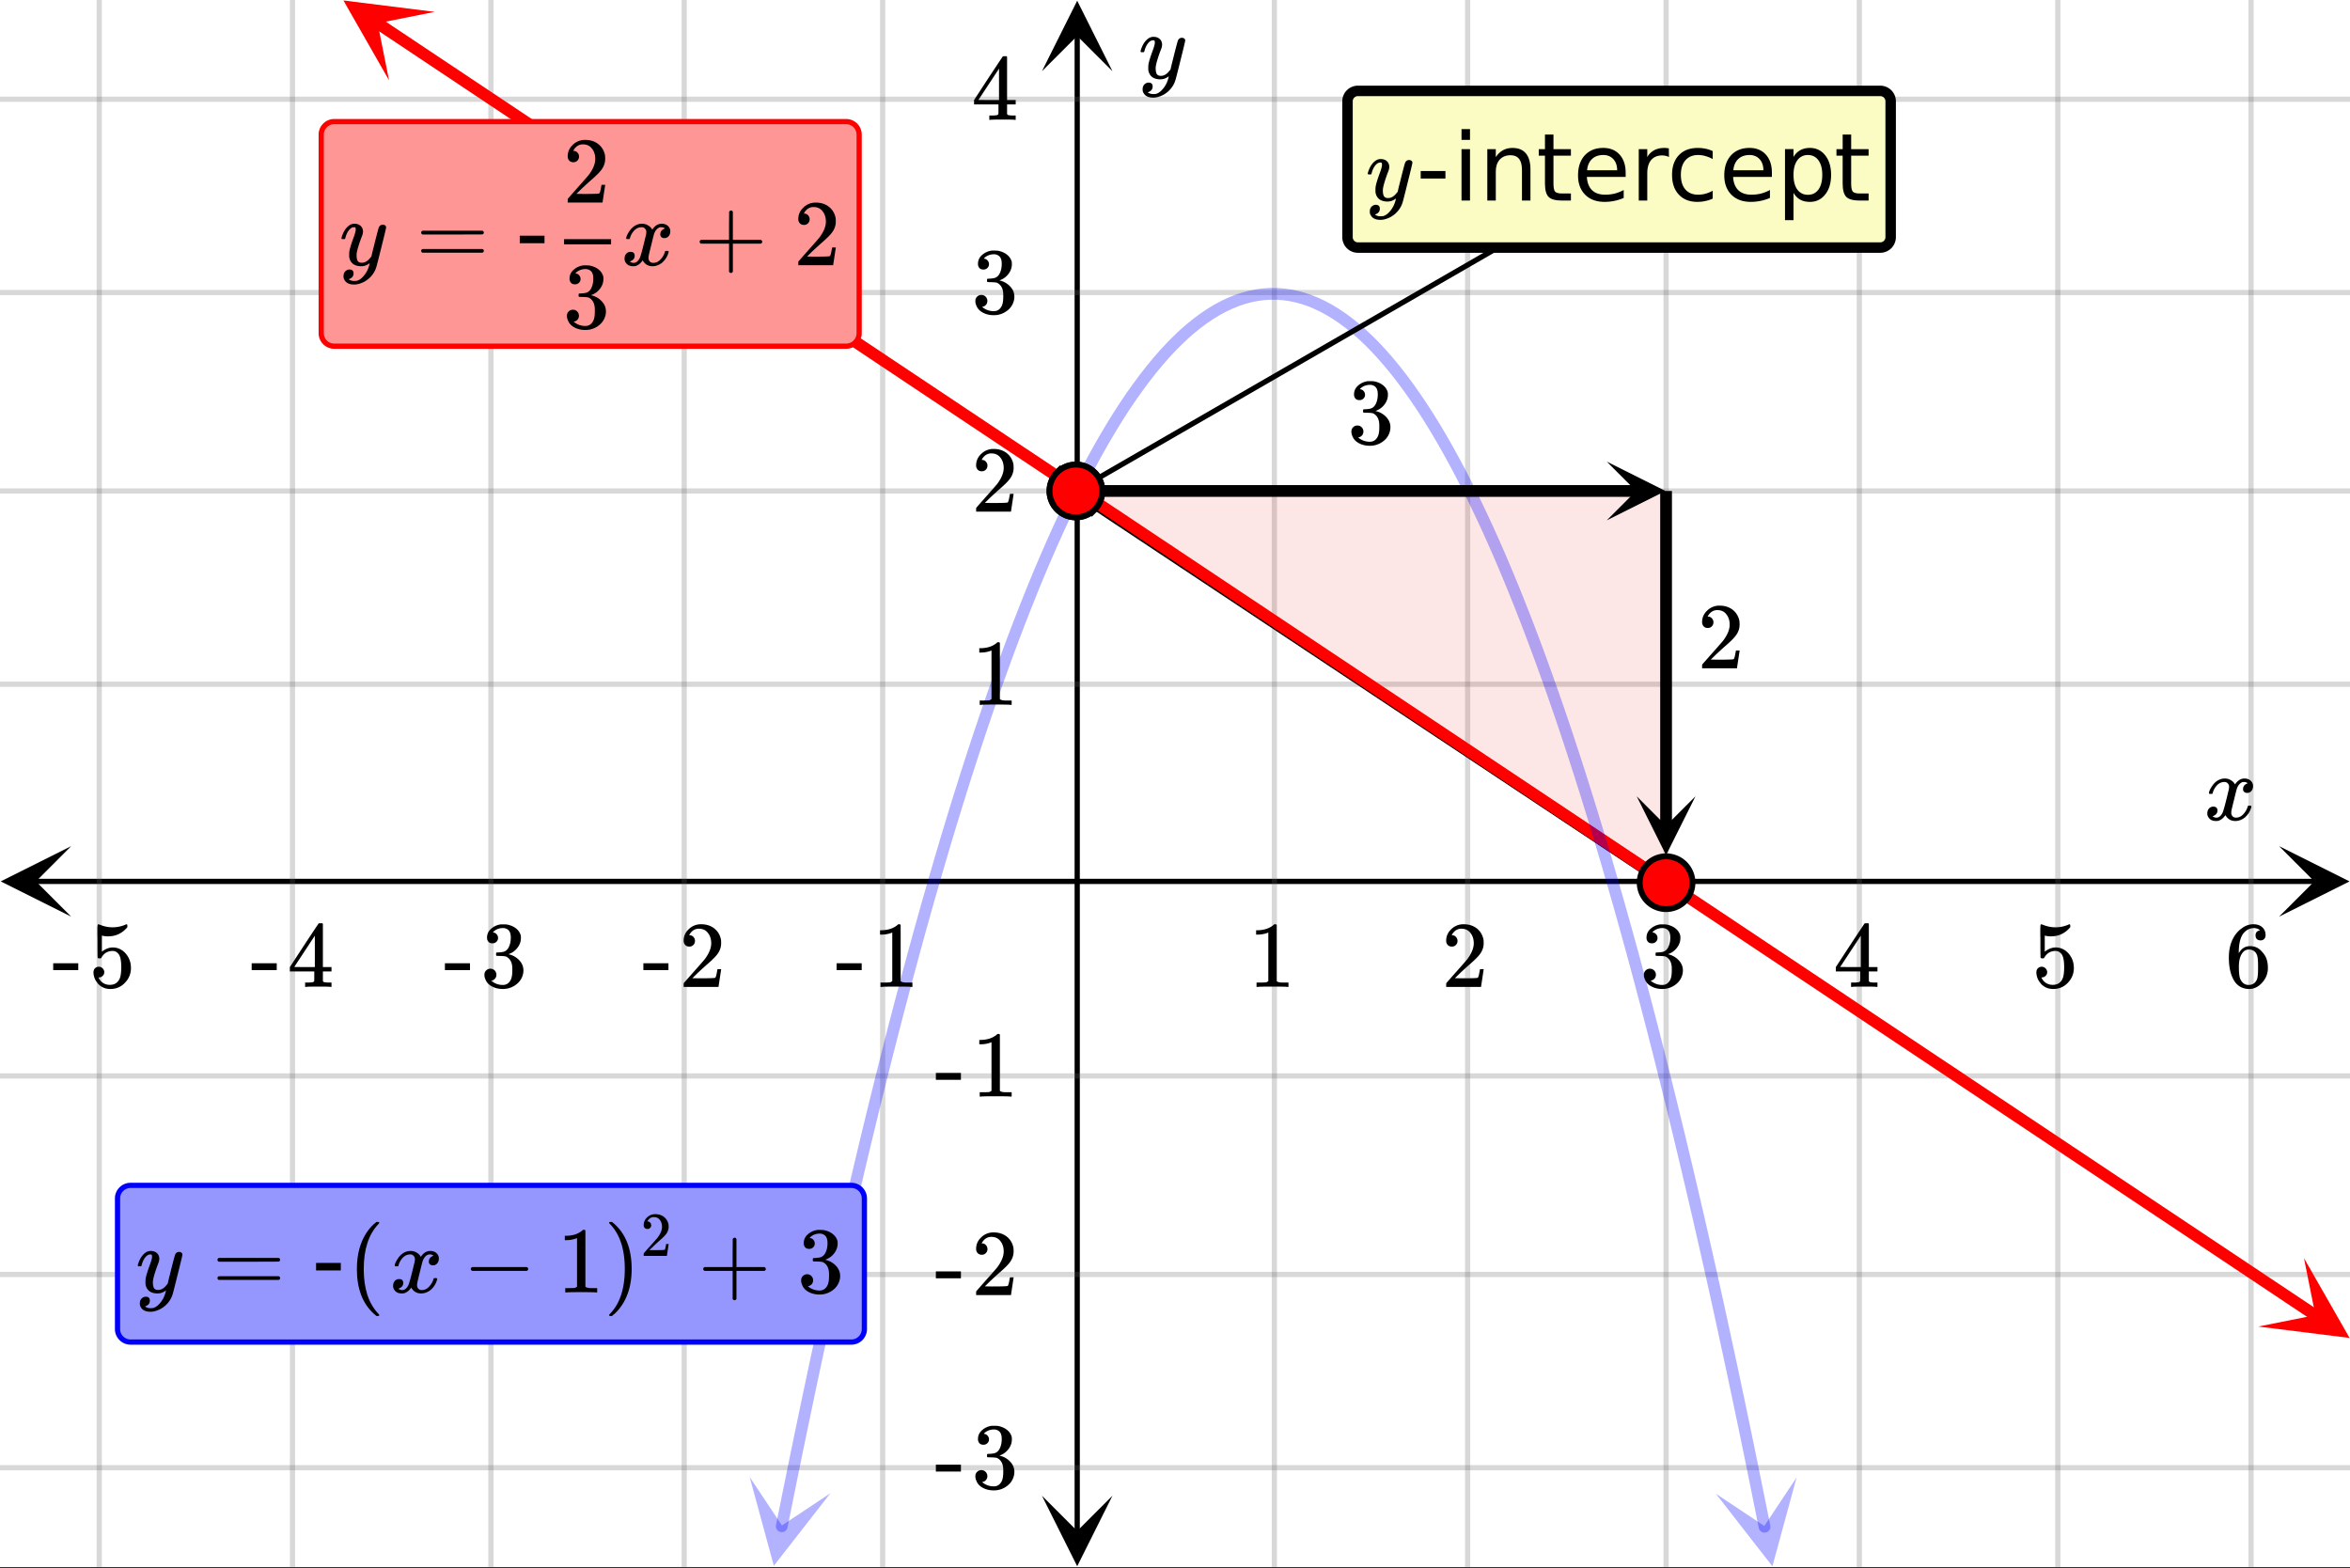
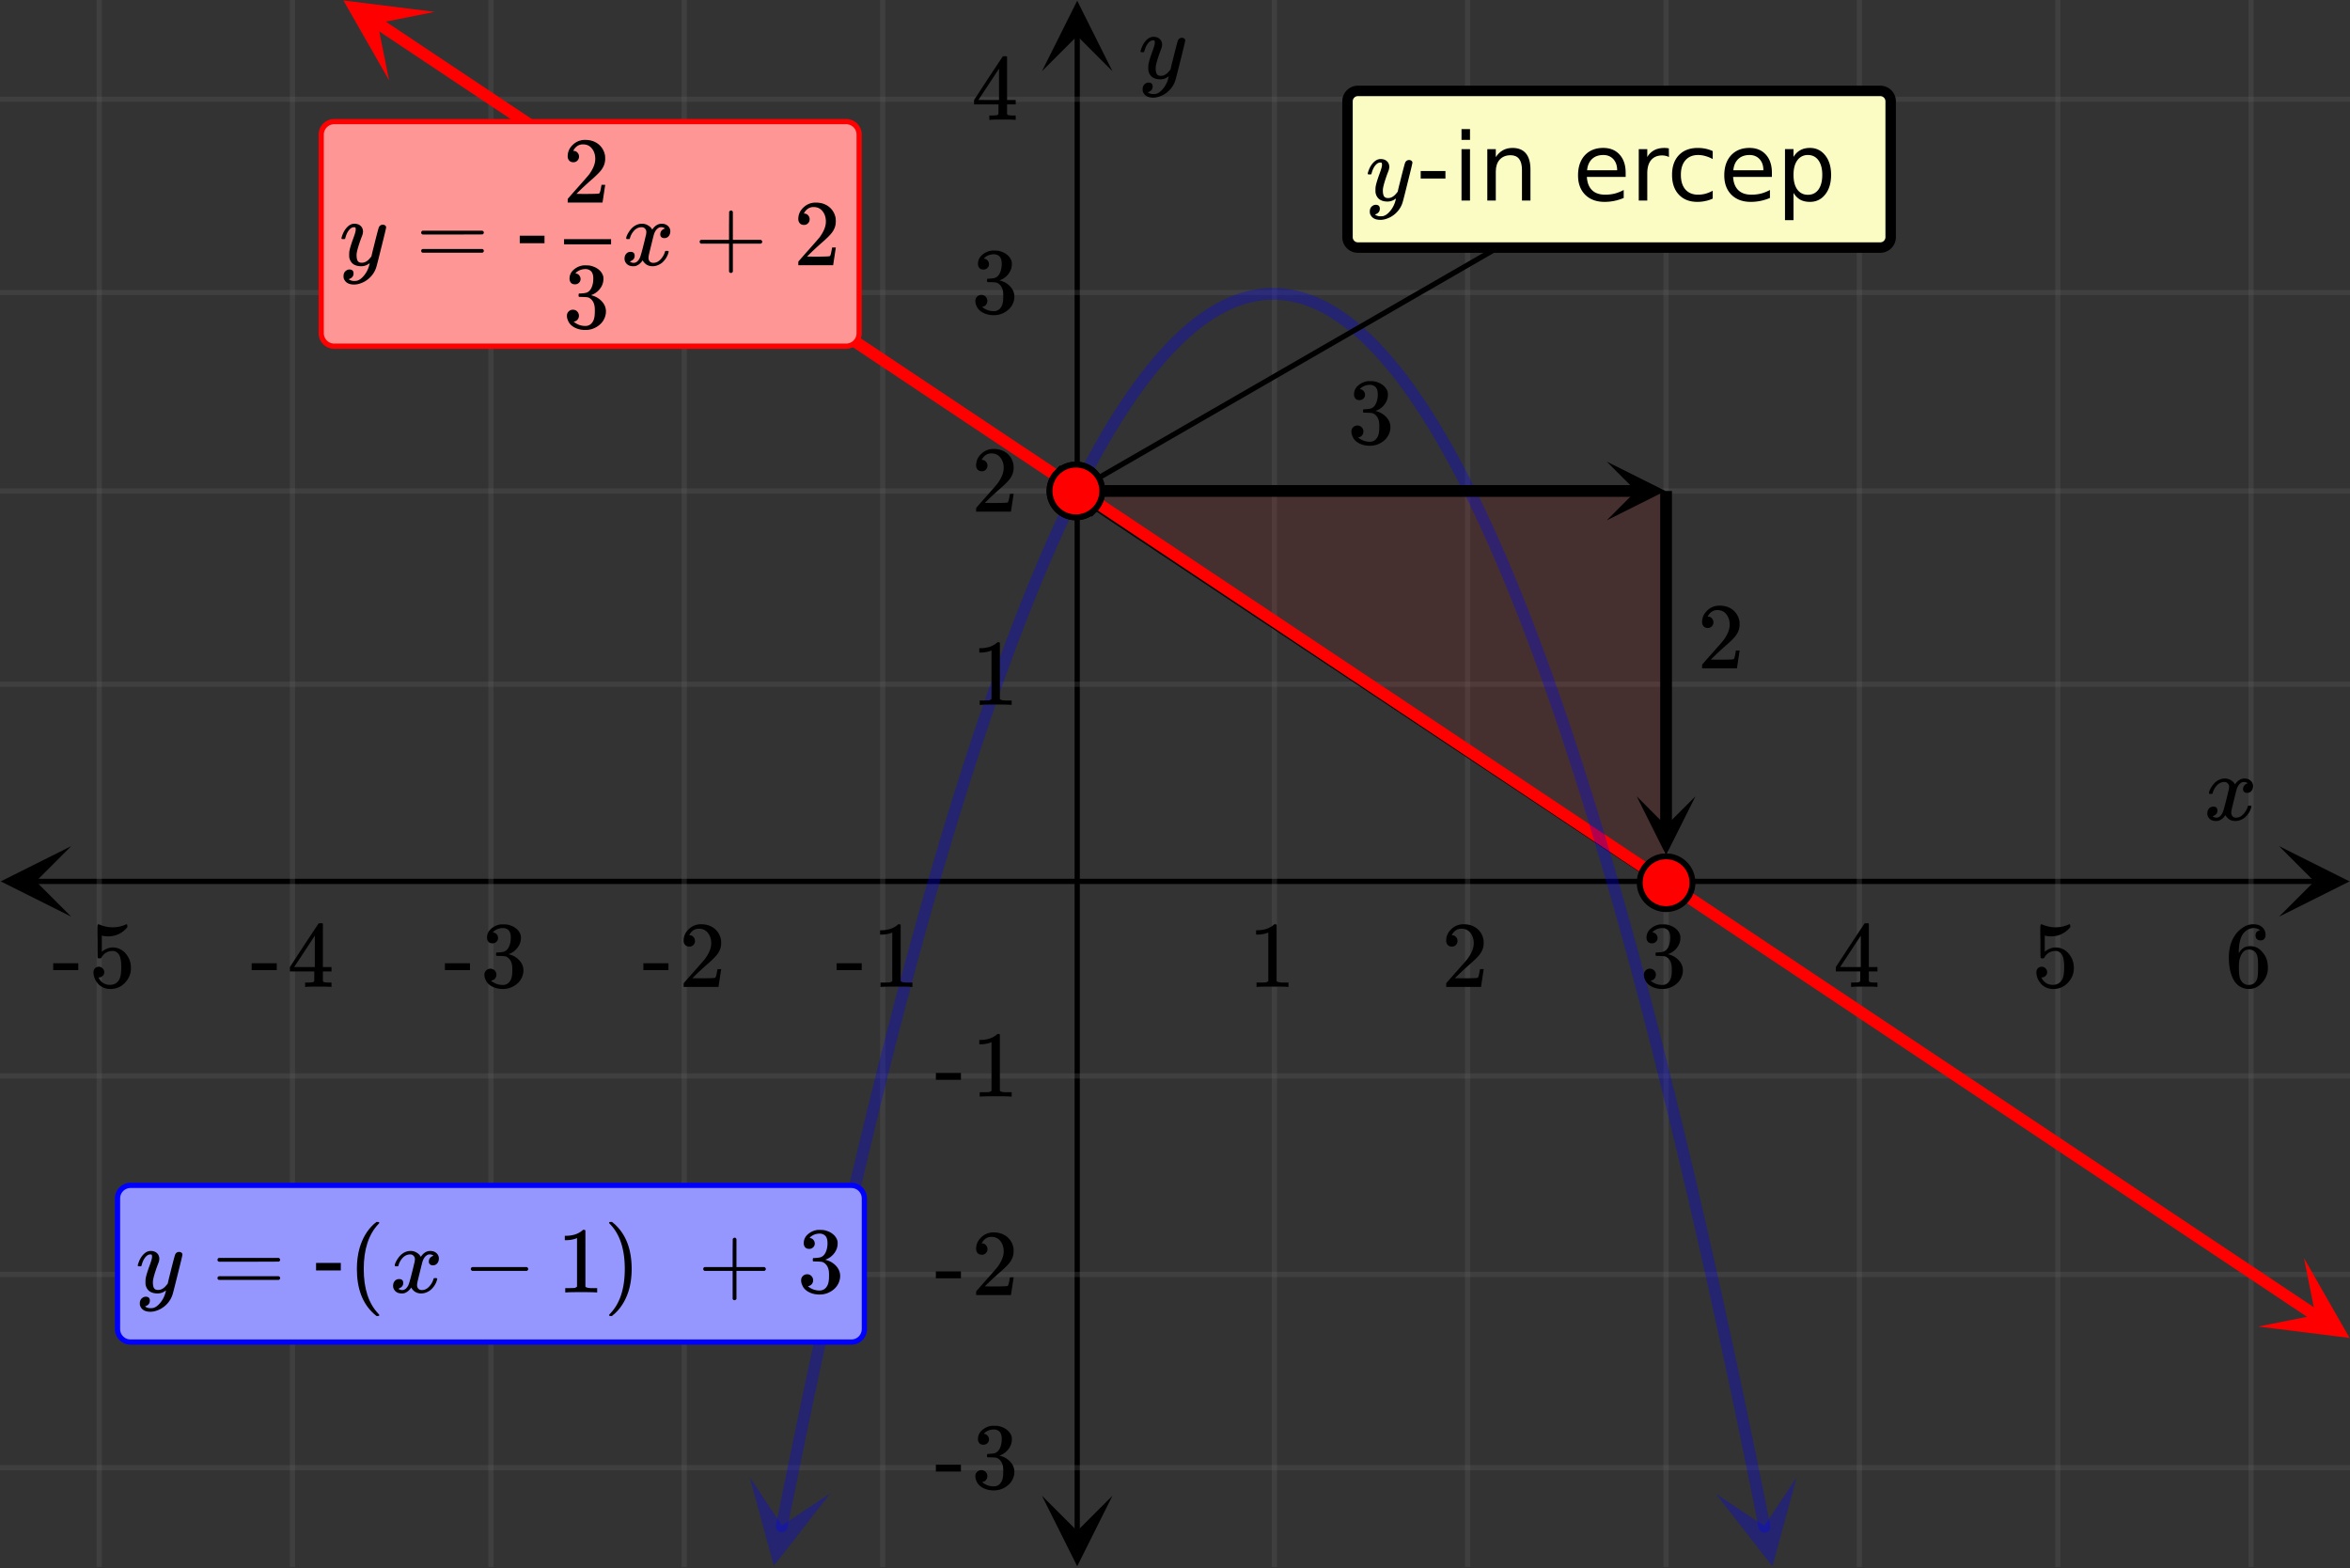
<svg xmlns="http://www.w3.org/2000/svg" xmlns:xlink="http://www.w3.org/1999/xlink" width="449.28" height="299.84" viewBox="0 0 336.96 224.88">
  <rect x="0" y="0" width="336.96" height="224.88" fill="#333333" stroke="none" />
  <defs>
    <symbol overflow="visible" id="r">
      <path d="M.781-3.75C.727-3.8.703-3.848.703-3.89c.031-.25.172-.563.422-.938.414-.633.941-1.004 1.578-1.11.133-.007.235-.015.297-.015.313 0 .598.086.86.25.269.156.46.355.578.594.113-.157.187-.25.218-.282.332-.375.711-.562 1.14-.562.364 0 .661.105.891.312.227.211.344.465.344.766 0 .281-.078.516-.234.703a.776.776 0 0 1-.625.281.64.64 0 0 1-.422-.14.521.521 0 0 1-.156-.39c0-.415.222-.696.672-.845a.58.58 0 0 0-.141-.093.705.705 0 0 0-.39-.094.91.91 0 0 0-.266.031c-.336.149-.586.445-.75.89-.032.075-.164.579-.39 1.516-.231.93-.356 1.45-.376 1.563a1.827 1.827 0 0 0-.047.406c0 .211.063.383.188.516.125.125.289.187.5.187.383 0 .726-.16 1.031-.484.3-.32.508-.676.625-1.063.02-.082.04-.129.063-.14.03-.02.109-.031.234-.031.164 0 .25.039.25.109 0 .012-.012.058-.031.14-.149.563-.461 1.055-.938 1.47-.43.323-.875.484-1.344.484-.625 0-1.101-.282-1.421-.844-.262.406-.594.68-1 .812-.086.02-.2.032-.344.032-.524 0-.89-.188-1.11-.563a.953.953 0 0 1-.14-.531c0-.27.078-.5.234-.688a.798.798 0 0 1 .625-.28c.395 0 .594.187.594.562 0 .336-.164.574-.484.718a.359.359 0 0 1-.063.047l-.078.031c-.012.012-.024.016-.031.016h-.032c0 .031.063.074.188.125a.817.817 0 0 0 .36.078c.32 0 .597-.203.827-.61.102-.163.282-.75.532-1.75.05-.206.109-.437.171-.687.063-.257.11-.457.141-.593.031-.133.05-.211.063-.235a2.86 2.86 0 0 0 .078-.531.678.678 0 0 0-.188-.5.613.613 0 0 0-.484-.203c-.406 0-.762.156-1.063.469a2.562 2.562 0 0 0-.609 1.078c-.012.074-.031.12-.063.14a.752.752 0 0 1-.218.016zm0 0" />
    </symbol>
    <symbol overflow="visible" id="z">
      <path d="M6.234-5.813c.125 0 .227.04.313.11.094.062.14.152.14.266 0 .117-.226 1.058-.671 2.828C5.578-.836 5.328.133 5.266.312a3.459 3.459 0 0 1-.688 1.22 3.641 3.641 0 0 1-1.11.874c-.491.239-.945.36-1.359.36-.687 0-1.152-.22-1.39-.657-.094-.125-.14-.304-.14-.53 0-.306.085-.544.265-.72.187-.168.379-.25.578-.25.394 0 .594.188.594.563 0 .332-.157.578-.47.734a.298.298 0 0 1-.062.032.295.295 0 0 0-.078.03c-.011.009-.023.016-.031.016L1.328 2c.031.05.129.11.297.172.133.05.273.078.422.078h.11c.155 0 .273-.012.359-.031.332-.094.648-.324.953-.688A3.69 3.69 0 0 0 4.188.25c.093-.3.14-.477.14-.531 0-.008-.012-.004-.031.015a.358.358 0 0 1-.078.047c-.336.239-.703.36-1.11.36-.46 0-.84-.106-1.14-.313-.293-.219-.48-.531-.563-.937a2.932 2.932 0 0 1-.015-.407c0-.218.007-.382.03-.5.063-.394.266-1.054.61-1.984.196-.531.297-.898.297-1.11a.838.838 0 0 0-.031-.265c-.024-.05-.074-.078-.156-.078h-.063c-.21 0-.406.094-.594.281-.293.293-.511.727-.656 1.297 0 .012-.008.027-.015.047a.188.188 0 0 1-.032.047l-.015.015c-.012.012-.028.016-.047.016h-.36C.305-3.8.281-3.836.281-3.86a.97.97 0 0 1 .047-.203c.188-.625.469-1.113.844-1.468.3-.282.617-.422.953-.422.383 0 .688.105.906.312.227.2.344.485.344.86-.023.168-.04.261-.047.281 0 .055-.07.246-.203.578-.367 1-.586 1.735-.656 2.203a1.857 1.857 0 0 0-.016.297c0 .344.05.61.156.797.114.18.313.266.594.266.207 0 .406-.051.594-.157a1.84 1.84 0 0 0 .422-.328c.093-.101.21-.242.36-.422a32.833 32.833 0 0 1 .25-1.063c.093-.35.175-.687.25-1 .343-1.35.534-2.062.577-2.124a.592.592 0 0 1 .578-.36zm0 0" />
    </symbol>
    <symbol overflow="visible" id="s">
      <path d="M5.61 0c-.157-.031-.872-.047-2.141-.047C2.207-.047 1.5-.03 1.344 0h-.157v-.625h.344c.52 0 .86-.008 1.016-.031.07-.008.18-.067.328-.172v-6.969c-.023 0-.059.016-.11.047a4.134 4.134 0 0 1-1.39.25h-.25v-.625h.25c.758-.02 1.39-.188 1.89-.5a2.46 2.46 0 0 0 .422-.313c.008-.03.063-.046.157-.046a.36.36 0 0 1 .234.078v8.078c.133.137.43.203.89.203h.798V0zm0 0" />
    </symbol>
    <symbol overflow="visible" id="t">
      <path d="M1.484-5.781c-.25 0-.449-.078-.593-.235a.872.872 0 0 1-.22-.609c0-.645.243-1.195.735-1.656a2.46 2.46 0 0 1 1.766-.703c.77 0 1.41.21 1.922.625.508.418.82.964.937 1.64.008.168.016.32.016.453 0 .524-.156 1.012-.469 1.47-.25.374-.758.89-1.516 1.546-.324.281-.777.695-1.359 1.234l-.781.766 1.016.016c1.414 0 2.164-.024 2.25-.079.039-.007.085-.101.14-.28.031-.095.094-.4.188-.923v-.03h.53v.03l-.374 2.47V0h-5v-.25c0-.188.008-.29.031-.313.008-.007.383-.437 1.125-1.28.977-1.095 1.61-1.813 1.89-2.157.602-.82.907-1.57.907-2.25 0-.594-.156-1.086-.469-1.484-.312-.407-.746-.61-1.297-.61-.523 0-.945.235-1.265.703-.024.032-.047.079-.078.141a.274.274 0 0 0-.047.078c0 .012.02.016.062.016a.68.68 0 0 1 .547.25.801.801 0 0 1 .219.562c0 .23-.078.422-.235.578a.76.76 0 0 1-.578.235zm0 0" />
    </symbol>
    <symbol overflow="visible" id="u">
      <path d="M1.719-6.25c-.25 0-.446-.07-.578-.219a.863.863 0 0 1-.204-.593c0-.508.196-.938.594-1.282a2.566 2.566 0 0 1 1.407-.625h.203c.312 0 .507.008.593.016.301.043.602.137.907.281.593.305.968.727 1.125 1.266.02.093.03.218.03.375 0 .523-.167.996-.5 1.422-.323.418-.73.714-1.218.89-.055.024-.055.04 0 .047.008 0 .05.012.125.031.55.157 1.016.446 1.39.86.376.418.563.89.563 1.422 0 .367-.086.718-.25 1.062-.218.461-.574.84-1.062 1.14-.492.302-1.04.454-1.64.454-.595 0-1.122-.125-1.579-.375-.46-.25-.766-.586-.922-1.016a1.45 1.45 0 0 1-.14-.656c0-.25.082-.453.25-.61a.831.831 0 0 1 .609-.25c.25 0 .453.087.61.25.163.169.25.372.25.61 0 .21-.063.39-.188.547a.768.768 0 0 1-.469.281l-.094.031c.489.407 1.047.61 1.672.61.5 0 .875-.239 1.125-.719.156-.29.234-.742.234-1.36v-.265c0-.852-.292-1.426-.875-1.719-.124-.05-.398-.082-.812-.093l-.563-.016-.046-.031c-.024-.02-.032-.086-.032-.204 0-.113.008-.18.032-.203.03-.03.054-.046.078-.046.25 0 .508-.02.781-.063.395-.05.695-.27.906-.656.207-.395.313-.867.313-1.422 0-.582-.157-.973-.469-1.172a1.131 1.131 0 0 0-.64-.188c-.45 0-.844.122-1.188.36l-.125.094a.671.671 0 0 0-.094.109l-.047.047a.88.88 0 0 0 .094.031c.176.024.328.11.453.266.125.148.188.32.188.515a.715.715 0 0 1-.235.547.76.76 0 0 1-.562.219zm0 0" />
    </symbol>
    <symbol overflow="visible" id="v">
      <path d="M6.234 0c-.125-.031-.71-.047-1.75-.047-1.074 0-1.671.016-1.796.047h-.126v-.625h.422c.383-.008.618-.031.704-.063a.286.286 0 0 0 .171-.14c.008-.008.016-.25.016-.719v-.672h-3.5v-.625l2.031-3.11A431.58 431.58 0 0 1 4.5-9.108c.02-.008.113-.016.281-.016h.25l.078.078v6.203h1.235v.625H5.109V-.89a.25.25 0 0 0 .079.157c.07.062.328.101.765.109h.39V0zm-2.28-2.844v-4.5L1-2.859l1.469.015zm0 0" />
    </symbol>
    <symbol overflow="visible" id="w">
      <path d="M1.438-2.89a.72.72 0 0 1 .546.234.72.72 0 0 1 .235.547c0 .21-.078.386-.235.53a.73.73 0 0 1-.515.22h-.094l.047.062c.133.293.336.531.61.719.28.187.609.281.984.281.644 0 1.101-.27 1.375-.812.175-.332.265-.907.265-1.72 0-.925-.125-1.55-.375-1.874-.23-.3-.515-.453-.86-.453-.698 0-1.23.308-1.593.922a.312.312 0 0 1-.094.125.761.761 0 0 1-.203.015c-.148 0-.23-.031-.25-.093-.023-.032-.031-.817-.031-2.36 0-.258-.008-.57-.016-.937v-.72c0-.5.032-.75.094-.75a.047.047 0 0 1 .047-.03l.25.078a4.646 4.646 0 0 0 3.625-.016.402.402 0 0 1 .172-.062c.07 0 .11.086.11.25v.171C4.8-7.686 3.878-7.25 2.765-7.25c-.282 0-.532-.023-.75-.078l-.141-.031v2.312c.508-.406 1.035-.61 1.578-.61.164 0 .348.024.547.063.602.157 1.094.5 1.469 1.032.383.523.578 1.14.578 1.859 0 .812-.29 1.515-.86 2.11-.562.593-1.261.89-2.093.89C2.52.297 2.035.14 1.64-.172a1.618 1.618 0 0 1-.438-.453C.93-.945.758-1.348.687-1.828c0-.02-.007-.055-.015-.11v-.14c0-.25.07-.445.219-.594a.745.745 0 0 1 .546-.219zm0 0" />
    </symbol>
    <symbol overflow="visible" id="x">
      <path d="M5.031-8.11c-.199-.195-.48-.304-.843-.328-.625 0-1.153.274-1.579.813-.418.586-.625 1.492-.625 2.719L2-4.86l.11-.172c.363-.54.859-.813 1.484-.813.414 0 .781.09 1.094.266a2.6 2.6 0 0 1 .64.547c.219.242.395.492.531.75.196.449.297.933.297 1.453v.234c0 .211-.027.403-.078.578-.105.532-.383 1.032-.828 1.5-.387.407-.82.66-1.297.766a2.688 2.688 0 0 1-.547.047c-.168 0-.32-.016-.453-.047-.668-.125-1.2-.484-1.594-1.078C.83-1.66.563-2.79.563-4.218c0-.97.171-1.817.515-2.548.344-.726.82-1.296 1.438-1.703a2.62 2.62 0 0 1 1.562-.515c.531 0 .953.14 1.266.421.32.282.484.665.484 1.141 0 .23-.07.414-.203.547-.125.137-.297.203-.516.203-.218 0-.398-.062-.53-.187-.126-.125-.188-.301-.188-.532 0-.406.21-.644.64-.718zm-.593 3.235a1.18 1.18 0 0 0-.97-.484c-.335 0-.605.105-.812.312C2.22-4.597 2-3.883 2-2.907c0 .794.05 1.345.156 1.657.094.273.242.5.453.688.22.187.477.28.782.28.457 0 .804-.171 1.046-.515.133-.187.22-.41.25-.672.04-.258.063-.64.063-1.14v-.422c0-.508-.023-.895-.063-1.156a1.566 1.566 0 0 0-.25-.688zm0 0" />
    </symbol>
    <symbol overflow="visible" id="y">
      <path d="M.14-2.406v-.985h3.594v.985zm0 0" />
    </symbol>
    <symbol overflow="visible" id="I">
      <path d="M.75-4.672c0-.125.063-.219.188-.281H9.53c.133.062.203.156.203.281 0 .094-.062.18-.187.25l-4.281.016H.969C.82-4.457.75-4.546.75-4.672zm0 2.61c0-.133.07-.223.219-.266h8.578a.249.249 0 0 0 .062.047l.063.047c.02.011.035.039.047.078.008.031.015.062.015.094 0 .117-.07.203-.203.265H.937C.813-1.859.75-1.945.75-2.063zm0 0" />
    </symbol>
    <symbol overflow="visible" id="J">
      <path d="M.938-3.094C.813-3.164.75-3.258.75-3.375c0-.113.063-.203.188-.266h4.03v-2.015l.016-2.032c.094-.113.18-.171.266-.171.113 0 .203.07.266.203v4.015H9.53c.133.075.203.168.203.282 0 .105-.07.195-.203.265H5.516V.922c-.063.125-.157.187-.282.187-.117 0-.203-.062-.265-.187v-4.016zm0 0" />
    </symbol>
    <symbol overflow="visible" id="K">
      <path d="M4.484 3.25c0 .082-.078.125-.234.125h-.172l-.39-.328C2.07 1.578 1.265-.563 1.265-3.375c0-1.094.129-2.094.39-3C2.07-7.789 2.75-8.93 3.688-9.797c.07-.05.144-.11.218-.172.082-.07.14-.117.172-.14h.172c.102 0 .164.015.188.046.03.024.046.047.046.079 0 .03-.046.093-.14.187C2.945-8.317 2.25-6.172 2.25-3.359c0 2.804.695 4.937 2.094 6.406.093.101.14.172.14.203zm0 0" />
    </symbol>
    <symbol overflow="visible" id="L">
      <path d="M1.328-3.094c-.137-.07-.203-.164-.203-.281 0-.113.066-.203.203-.266h7.828c.133.075.203.168.203.282 0 .105-.07.195-.203.265zm0 0" />
    </symbol>
    <symbol overflow="visible" id="M">
      <path d="M.813-10.094l.046-.015h.297l.375.312C3.156-8.317 3.97-6.176 3.97-3.375c0 1.105-.133 2.105-.39 3C3.16 1.039 2.476 2.18 1.53 3.047c-.062.05-.136.11-.218.172-.075.07-.125.125-.157.156H1a.547.547 0 0 1-.219-.031c-.031-.024-.047-.07-.047-.14.008 0 .063-.06.157-.173C2.285 1.582 2.984-.55 2.984-3.375c0-2.82-.699-4.957-2.093-6.406-.094-.102-.149-.16-.157-.172 0-.07.024-.117.079-.14zm0 0" />
    </symbol>
    <symbol overflow="visible" id="A">
      <path d="M.656-4.234h3.547v1.078H.656zm0 0" />
    </symbol>
    <symbol overflow="visible" id="B">
      <path d="M1.266-7.375h1.218V0H1.266zm0-2.875h1.218v1.547H1.266zm0 0" />
    </symbol>
    <symbol overflow="visible" id="C">
      <path d="M7.406-4.453V0H6.188v-4.406c0-.696-.137-1.219-.407-1.563-.273-.351-.68-.531-1.218-.531-.657 0-1.18.21-1.563.625-.375.418-.563.984-.563 1.703V0H1.22v-7.375h1.218v1.14c.29-.437.633-.765 1.032-.984.394-.218.847-.328 1.36-.328.843 0 1.484.262 1.921.781.438.524.656 1.293.656 2.313zm0 0" />
    </symbol>
    <symbol overflow="visible" id="D">
-       <path d="M2.469-9.469v2.094h2.5v.938h-2.5v4.015c0 .594.082.98.25 1.156.164.168.5.25 1 .25h1.25V0h-1.25C2.78 0 2.133-.172 1.78-.516c-.355-.351-.531-.988-.531-1.906v-4.015H.36v-.938h.89v-2.094zm0 0" />
-     </symbol>
+       </symbol>
    <symbol overflow="visible" id="E">
      <path d="M7.578-3.984v.593H2.016c.05.836.3 1.47.75 1.907.445.43 1.07.64 1.875.64.468 0 .921-.05 1.359-.156a5.827 5.827 0 0 0 1.297-.516v1.141a6.956 6.956 0 0 1-2.734.563C3.394.188 2.469-.149 1.78-.829 1.094-1.516.75-2.441.75-3.61c0-1.207.32-2.164.969-2.875.656-.707 1.535-1.063 2.64-1.063.989 0 1.77.32 2.344.953.582.637.875 1.508.875 2.61zm-1.219-.36c0-.664-.183-1.195-.546-1.593-.368-.395-.844-.594-1.438-.594-.68 0-1.219.195-1.625.578-.406.387-.64.922-.703 1.61zm0 0" />
    </symbol>
    <symbol overflow="visible" id="F">
      <path d="M5.547-6.234a1.38 1.38 0 0 0-.453-.172 2.203 2.203 0 0 0-.532-.063c-.68 0-1.203.227-1.578.672-.367.438-.546 1.074-.546 1.906V0h-1.22v-7.375h1.22v1.14a2.469 2.469 0 0 1 1-.984c.406-.218.898-.328 1.484-.328.082 0 .176.008.281.016.102.011.211.027.328.047zm0 0" />
    </symbol>
    <symbol overflow="visible" id="G">
      <path d="M6.578-7.094v1.14a4.783 4.783 0 0 0-1.031-.421A3.695 3.695 0 0 0 4.5-6.531c-.781 0-1.39.25-1.828.75-.438.5-.656 1.199-.656 2.093 0 .907.218 1.61.656 2.11.437.492 1.047.734 1.828.734.352 0 .703-.047 1.047-.14a4.783 4.783 0 0 0 1.031-.422v1.125a4.505 4.505 0 0 1-1.047.344c-.367.082-.75.124-1.156.124-1.117 0-2-.347-2.656-1.046C1.07-1.555.75-2.5.75-3.688c0-1.195.328-2.14.984-2.828.657-.687 1.563-1.03 2.72-1.03.374 0 .737.038 1.093.109.351.074.695.187 1.031.343zm0 0" />
    </symbol>
    <symbol overflow="visible" id="H">
      <path d="M2.438-1.11v3.923h-1.22V-7.376h1.22v1.125c.257-.438.582-.758.968-.969.383-.218.848-.328 1.39-.328.895 0 1.626.356 2.188 1.063.563.71.844 1.64.844 2.796 0 1.168-.281 2.106-.844 2.813C6.422-.165 5.691.188 4.797.188c-.543 0-1.008-.106-1.39-.313-.387-.219-.712-.547-.97-.984zm4.124-2.577c0-.883-.183-1.579-.546-2.079-.368-.507-.871-.765-1.516-.765a1.79 1.79 0 0 0-1.516.765c-.367.5-.546 1.196-.546 2.079 0 .898.18 1.601.546 2.109.375.5.88.75 1.516.75.645 0 1.148-.25 1.516-.75.363-.508.546-1.211.546-2.11zm0 0" />
    </symbol>
    <symbol overflow="visible" id="N">
-       <path d="M.984-3.86a.492.492 0 0 1-.39-.156.558.558 0 0 1-.14-.39c0-.438.16-.805.483-1.11.32-.312.711-.468 1.172-.468.52 0 .946.14 1.282.421.343.282.55.649.625 1.094.007.106.015.203.015.297 0 .344-.105.668-.312.969-.168.25-.508.594-1.016 1.031-.219.188-.515.465-.89.828l-.532.516h.672c.945 0 1.445-.016 1.5-.047.031 0 .063-.063.094-.188.02-.062.062-.265.125-.609v-.031h.36v.031l-.25 1.64V0H.452v-.172A.67.67 0 0 1 .47-.375c0-.008.25-.297.75-.86.656-.718 1.078-1.195 1.265-1.437.395-.539.594-1.039.594-1.5 0-.394-.105-.723-.312-.984-.2-.27-.485-.407-.86-.407-.343 0-.625.157-.843.47A.545.545 0 0 1 1-5a.223.223 0 0 0-.016.063h.047a.45.45 0 0 1 .36.171c.093.106.14.23.14.375a.513.513 0 0 1-.156.375.498.498 0 0 1-.39.157zm0 0" />
-     </symbol>
+       </symbol>
    <clipPath id="a">
-       <path d="M0 0h336.96v224.668H0zm0 0" />
-     </clipPath>
+       </clipPath>
    <clipPath id="b">
      <path d="M.102 121.32H11V132H.102zm0 0" />
    </clipPath>
    <clipPath id="c">
      <path d="M326.79 121.32h10.17V132h-10.17zm0 0" />
    </clipPath>
    <clipPath id="d">
      <path d="M13 0h311v224.668H13zm0 0" />
    </clipPath>
    <clipPath id="e">
      <path d="M149.402 214H160v10.566h-10.598zm0 0" />
    </clipPath>
    <clipPath id="f">
      <path d="M149.402 0H160v10.21h-10.598zm0 0" />
    </clipPath>
    <clipPath id="g">
      <path d="M0 13h336.96v198H0zm0 0" />
    </clipPath>
    <clipPath id="h">
      <path d="M49 0h14v12H49zm0 0" />
    </clipPath>
    <clipPath id="i">
      <path d="M52.516-4.84L74.598 9.88 59.875 31.96 37.793 17.238zm0 0" />
    </clipPath>
    <clipPath id="j">
      <path d="M323 180h13.96v12H323zm0 0" />
    </clipPath>
    <clipPath id="k">
      <path d="M330.36 180.387l22.081 14.722-14.722 22.082-22.082-14.722zm0 0" />
    </clipPath>
    <clipPath id="l">
      <path d="M107 211h13v13.668h-13zm0 0" />
    </clipPath>
    <clipPath id="m">
      <path d="M105.176 223.344l5.222-26.02 26.02 5.223-5.223 26.02zm0 0" />
    </clipPath>
    <clipPath id="n">
      <path d="M246 211h12v13.668h-12zm0 0" />
    </clipPath>
    <clipPath id="o">
      <path d="M257.602 211.848l5.218 26.023-26.02 5.219-5.218-26.02zm0 0" />
    </clipPath>
    <clipPath id="p">
      <path d="M230.387 66.184H239V75h-8.613zm0 0" />
    </clipPath>
    <clipPath id="q">
      <path d="M234 114.176h9.11V123H234zm0 0" />
    </clipPath>
  </defs>
  <g clip-path="url(#a)" fill="#fff">
    <path d="M0 0h337v224.668H0zm0 0" />
    <path d="M0 0h337v224.668H0zm0 0" />
  </g>
  <path d="M5.055 126.375h326.89" fill="none" stroke="#000" stroke-width=".749" />
  <g clip-path="url(#b)">
    <path d="M10.21 121.32L.103 126.375l10.109 5.055-5.055-5.055zm0 0" />
  </g>
  <g clip-path="url(#c)">
    <path d="M326.79 121.32l10.108 5.055-10.109 5.055 5.055-5.055zm0 0" />
  </g>
  <g clip-path="url(#d)">
    <path d="M182.73 0v224.668M210.439 0v224.668M238.895 0v224.668M266.605 0v224.668M295.064 0v224.668M322.77 0v224.668M126.563 0v224.668M98.105 0v224.668M70.395 0v224.668M41.938 0v224.668M14.23 0v224.668" fill="none" stroke-linecap="round" stroke-linejoin="round" stroke="#666" stroke-opacity=".251" stroke-width=".749" />
  </g>
  <path d="M154.457 219.613V5.055" fill="none" stroke="#000" stroke-width=".749" />
  <g clip-path="url(#e)">
    <path d="M149.402 214.457l5.055 10.11 5.055-10.11-5.055 5.055zm0 0" />
  </g>
  <g clip-path="url(#f)">
    <path d="M149.402 10.21L154.457.103l5.055 10.109-5.055-5.055zm0 0" />
  </g>
  <g clip-path="url(#g)">
    <path d="M0 98.105h337M0 70.395h337M0 41.938h337M0 14.23h337M0 154.27h337M0 182.73h337M0 210.439h337" fill="none" stroke-linecap="round" stroke-linejoin="round" stroke="#666" stroke-opacity=".251" stroke-width=".749" />
  </g>
  <path d="M238.895 126.563L154.27 70.395" fill="none" stroke-width="1.685" stroke="#000" />
  <path d="M154.27 70.395l84.437-.188.188 56.356zm0 0" fill="#f2190d" fill-opacity=".102" />
  <path d="M54.055 3.27l1.863 1.246 1.867 1.242 1.867 1.246 1.864 1.242 1.867 1.246 1.867 1.242 1.863 1.246 1.867 1.243 1.868 1.246 1.867 1.242 1.863 1.246 1.867 1.242 1.868 1.246 1.863 1.243 1.867 1.246 3.734 2.484 1.864 1.246 1.867 1.242 1.867 1.246 1.863 1.243 1.867 1.246 1.868 1.242 1.863 1.246 1.867 1.242 1.867 1.246 1.868 1.242 1.863 1.246 1.867 1.243 1.867 1.246 1.863 1.242 1.868 1.246 3.734 2.484 1.863 1.247 1.867 1.242 1.868 1.246 1.863 1.242 1.867 1.246 1.867 1.242 1.864 1.246 1.867 1.243 1.867 1.246 1.867 1.242 1.863 1.246 1.868 1.242 1.867 1.246 1.863 1.242 1.867 1.246 3.735 2.485 1.863 1.246 1.867 1.242 1.867 1.246 1.864 1.242 1.867 1.247 1.867 1.242 1.867 1.246 1.863 1.242 1.868 1.246 1.867 1.242 1.863 1.246 1.867 1.243 1.868 1.246 1.863 1.242 1.867 1.246 3.734 2.484 1.864 1.246 1.867 1.243 1.867 1.246 1.863 1.242 1.867 1.246 1.868 1.242 1.867 1.246 1.863 1.242 1.867 1.247 1.868 1.242 1.863 1.246 1.867 1.242 1.867 1.246 1.863 1.242 1.868 1.246 1.867 1.243 1.867 1.246 1.863 1.242 1.867 1.242 1.868 1.246 1.863 1.242 1.867 1.246 1.867 1.243 1.868 1.246 1.863 1.242 1.867 1.246 1.867 1.242 1.863 1.246 1.868 1.242 1.867 1.247 1.863 1.242 1.867 1.246 1.867 1.242 1.868 1.246 1.863 1.242 1.867 1.242 1.867 1.247 1.864 1.242 1.867 1.246 1.867 1.242 1.867 1.246 1.863 1.242 1.868 1.246 1.867 1.243 1.863 1.246 1.867 1.242 1.867 1.246 1.864 1.242 1.867 1.246 1.867 1.242 1.867 1.247 1.864 1.242 1.867 1.242 1.867 1.246 1.863 1.242 1.867 1.246 1.868 1.242 1.867 1.247 1.863 1.242 1.867 1.246 1.867 1.242 1.864 1.246 1.867 1.242 1.867 1.246 1.863 1.243 1.868 1.246 1.867 1.242 1.867 1.246 1.863 1.242 1.867 1.242 1.868 1.246 1.863 1.243 1.867 1.246 1.867 1.242 1.867 1.246 1.864 1.242 1.867 1.246 1.867 1.242 1.863 1.247 1.868 1.242 1.867 1.246" fill="none" stroke-width="1.685" stroke-linecap="round" stroke-linejoin="round" stroke="red" />
  <g clip-path="url(#h)">
    <g clip-path="url(#i)">
      <path d="M62.328 1.7L49.242.065l6.543 11.45-1.633-8.18zm0 0" fill="red" />
    </g>
  </g>
  <g clip-path="url(#j)">
    <g clip-path="url(#k)">
      <path d="M330.36 180.387l6.542 11.449-13.086-1.633 8.18-1.637zm0 0" fill="red" />
    </g>
  </g>
  <path d="M112.094 218.836l.949-4.711.945-4.648.946-4.586.945-4.52.945-4.46.946-4.395.945-4.328.945-4.266.945-4.203.946-4.14.945-4.075.95-4.016.945-3.945.945-3.887.945-3.82.946-3.758.945-3.691.945-3.633.946-3.563.945-3.503.945-3.438.945-3.375.95-3.312.945-3.25.945-3.184.946-3.121.945-3.055.945-2.992.946-2.93.945-2.867.945-2.8.945-2.739.95-2.676.945-2.61.945-2.546.946-2.484.945-2.418.945-2.356.946-2.293.945-2.23.945-2.164.946-2.102.945-2.039.95-1.973.944-1.91.946-1.847.945-1.782.945-1.718.946-1.657.945-1.593.945-1.528.946-1.465.945-1.398.95-1.336.944-1.273.946-1.211.945-1.145.945-1.086.946-1.015.945-.957.945-.891.946-.828.945-.762.945-.7.95-.636.945-.574.945-.508.945-.445.946-.383.945-.316.945-.258.946-.188.945-.129.945-.062h.946l.949.066.945.125.945.192.946.257.945.317.945.383.946.445.945.512.945.574.946.637.949.703.945.761.945.829.946.894.945.953.945 1.02.946 1.086.945 1.144.945 1.211.946 1.274.945 1.34.95 1.402.944 1.465.946 1.527.945 1.594.945 1.656.946 1.719.945 1.785.945 1.848.946 1.91.945 1.976.95 2.04.945 2.1.945 2.165.945 2.23.945 2.293.946 2.36.945 2.418.945 2.484.946 2.55.945 2.61.945 2.676.95 2.738.945 2.805.945 2.867.945 2.93.946 2.992.945 3.059.945 3.12.946 3.184.945 3.25.945 3.313.946 3.375.949 3.441.945 3.504.946 3.567.945 3.629.945 3.695.945 3.758.946 3.824.945 3.883.945 3.949.946 4.016.949 4.074.945 4.14.946 4.204.945 4.269.945 4.332.945 4.395.946 4.457.945 4.523.945 4.586.946 4.652.945 4.711" fill="none" stroke-width="1.685" stroke-linecap="round" stroke-linejoin="round" stroke="#00f" stroke-opacity=".302" />
  <g clip-path="url(#l)">
    <g clip-path="url(#m)">
      <path d="M107.496 211.781l3.461 12.723 8.106-10.402-6.946 4.62zm0 0" fill="#00f" fill-opacity=".302" />
    </g>
  </g>
  <g clip-path="url(#n)">
    <g clip-path="url(#o)">
      <path d="M257.602 211.848l-3.461 12.726-8.106-10.406 6.945 4.625zm0 0" fill="#00f" fill-opacity=".302" />
    </g>
  </g>
  <path d="M154.27 70.395l77.886-44.934" fill="none" stroke-width=".758" stroke="#000" />
  <path d="M154.27 70.395h80.414" fill="none" stroke-width="1.685" stroke="#000" />
  <g clip-path="url(#p)">
    <path d="M230.387 66.184l8.425 4.21-8.425 4.215 4.21-4.214zm0 0" />
  </g>
  <path d="M238.895 70.395v48.078" fill="none" stroke-width="1.685" stroke="#000" />
  <g clip-path="url(#q)">
    <path d="M243.11 114.176l-4.215 8.426-4.211-8.426 4.21 4.215zm0 0" />
  </g>
  <path d="M158.055 70.395c0 .503-.098.984-.29 1.449-.19.46-.464.87-.82 1.226a3.76 3.76 0 0 1-2.676 1.105 3.754 3.754 0 0 1-2.671-1.105 3.758 3.758 0 0 1-.82-1.226 3.763 3.763 0 0 1 0-2.895c.19-.465.464-.875.82-1.226a3.718 3.718 0 0 1 1.226-.82 3.758 3.758 0 0 1 2.895 0c.465.19.87.464 1.226.82.356.351.63.761.82 1.226.192.461.29.946.29 1.446zm0 0" fill="red" stroke-width=".843" stroke="#000" />
  <path d="M158.055 70.395c0 .503-.098.984-.29 1.449-.19.46-.464.87-.82 1.226a3.76 3.76 0 0 1-2.676 1.105 3.754 3.754 0 0 1-2.671-1.105 3.758 3.758 0 0 1-.82-1.226 3.763 3.763 0 0 1 0-2.895c.19-.465.464-.875.82-1.226a3.718 3.718 0 0 1 1.226-.82 3.758 3.758 0 0 1 2.895 0c.465.19.87.464 1.226.82.356.351.63.761.82 1.226.192.461.29.946.29 1.446zm0 0M242.676 126.563c0 .5-.094.984-.285 1.445a3.734 3.734 0 0 1-.82 1.23 3.81 3.81 0 0 1-2.676 1.106c-.5 0-.985-.094-1.446-.29a3.727 3.727 0 0 1-1.226-.816 3.734 3.734 0 0 1-.82-1.23 3.777 3.777 0 0 1 .82-4.121 3.8 3.8 0 0 1 1.226-.82 3.74 3.74 0 0 1 1.446-.286 3.76 3.76 0 0 1 2.675 1.106 3.758 3.758 0 0 1 1.106 2.676zm0 0" fill="red" stroke-width=".843" stroke="#000" />
  <use xlink:href="#r" x="316.031" y="117.576" />
  <use xlink:href="#s" x="178.984" y="141.503" />
  <use xlink:href="#t" x="206.693" y="141.503" />
  <use xlink:href="#u" x="235.151" y="141.503" />
  <use xlink:href="#v" x="262.86" y="141.503" />
  <use xlink:href="#w" x="291.318" y="141.503" />
  <use xlink:href="#x" x="319.027" y="141.503" />
  <use xlink:href="#y" x="119.822" y="141.503" />
  <use xlink:href="#s" x="125.064" y="141.503" />
  <use xlink:href="#y" x="92.113" y="141.503" />
  <use xlink:href="#t" x="97.356" y="141.503" />
  <use xlink:href="#y" x="63.656" y="141.503" />
  <use xlink:href="#u" x="68.898" y="141.503" />
  <use xlink:href="#y" x="35.947" y="141.503" />
  <use xlink:href="#v" x="41.189" y="141.503" />
  <use xlink:href="#y" x="7.489" y="141.503" />
  <use xlink:href="#w" x="12.731" y="141.503" />
  <use xlink:href="#z" x="163.258" y="11.233" />
  <use xlink:href="#s" x="139.293" y="101.063" />
  <use xlink:href="#t" x="139.293" y="73.354" />
  <use xlink:href="#u" x="139.293" y="44.896" />
  <use xlink:href="#v" x="139.293" y="17.187" />
  <use xlink:href="#y" x="134.051" y="157.229" />
  <use xlink:href="#s" x="139.293" y="157.229" />
  <use xlink:href="#y" x="134.051" y="185.687" />
  <use xlink:href="#t" x="139.293" y="185.687" />
  <use xlink:href="#y" x="134.051" y="213.396" />
  <use xlink:href="#u" x="139.293" y="213.396" />
  <path d="M193.027 34V14.527c0-.222.043-.437.13-.644a1.654 1.654 0 0 1 .91-.91c.206-.086.421-.13.644-.13h74.89a1.716 1.716 0 0 1 1.191.492 1.716 1.716 0 0 1 .493 1.192V34a1.716 1.716 0 0 1-.492 1.191c-.16.157-.34.282-.547.364a1.665 1.665 0 0 1-.644.129H194.71c-.223 0-.438-.043-.645-.13a1.654 1.654 0 0 1-.91-.91 1.665 1.665 0 0 1-.129-.644zm0 0" fill="#fafcc4" />
  <path d="M193.215 34V14.527c0-.199.035-.386.113-.57.074-.184.184-.348.324-.488.141-.14.301-.25.485-.324a1.52 1.52 0 0 1 .574-.114h74.89a1.515 1.515 0 0 1 1.06.438 1.5 1.5 0 0 1 .437 1.059V34a1.507 1.507 0 0 1-.437 1.059c-.141.14-.306.25-.49.324a1.443 1.443 0 0 1-.57.113h-74.89c-.2 0-.39-.035-.574-.113a1.447 1.447 0 0 1-.485-.324c-.14-.141-.25-.301-.324-.485a1.448 1.448 0 0 1-.113-.574zm0 0" fill="none" stroke-width="1.498" stroke="#000" />
  <use xlink:href="#z" x="195.834" y="28.757" />
  <use xlink:href="#A" x="203.054" y="28.757" />
  <use xlink:href="#B" x="208.296" y="28.757" />
  <use xlink:href="#C" x="212.041" y="28.757" />
  <use xlink:href="#D" x="220.279" y="28.757" />
  <use xlink:href="#E" x="225.521" y="28.757" />
  <use xlink:href="#F" x="233.759" y="28.757" />
  <use xlink:href="#G" x="239.001" y="28.757" />
  <use xlink:href="#E" x="246.49" y="28.757" />
  <use xlink:href="#H" x="254.728" y="28.757" />
  <use xlink:href="#D" x="262.965" y="28.757" />
  <use xlink:href="#u" x="193.213" y="63.618" />
  <use xlink:href="#t" x="243.389" y="95.82" />
  <path d="M46.059 47.766V19.309a1.851 1.851 0 0 1 .546-1.325 1.856 1.856 0 0 1 1.325-.547h73.39a1.866 1.866 0 0 1 1.871 1.872v28.457c0 .25-.046.488-.14.718a1.92 1.92 0 0 1-.406.606 1.866 1.866 0 0 1-1.324.547H47.93a1.856 1.856 0 0 1-1.324-.547 1.856 1.856 0 0 1-.547-1.324zm0 0" fill="#ff9696" stroke="red" stroke-width=".749" />
  <use xlink:href="#z" x="48.678" y="38.031" />
  <use xlink:href="#I" x="59.642" y="38.031" />
  <use xlink:href="#A" x="73.871" y="38.031" />
  <use xlink:href="#r" x="89.083" y="38.031" />
  <use xlink:href="#J" x="99.567" y="38.031" />
  <use xlink:href="#u" x="80.728" y="47.017" />
  <path d="M80.879 34.285h6.742v.75H80.88zm0 0" />
  <use xlink:href="#t" x="80.728" y="29.044" />
  <use xlink:href="#t" x="113.796" y="38.031" />
  <path d="M16.852 190.555v-18.723a1.866 1.866 0 0 1 1.87-1.871H122.07a1.88 1.88 0 0 1 1.325.547c.171.176.308.379.402.61.098.226.144.468.144.714v18.723c0 .25-.046.488-.144.715a1.832 1.832 0 0 1-1.012 1.016 1.88 1.88 0 0 1-.715.14H18.723a1.856 1.856 0 0 1-1.324-.547 1.851 1.851 0 0 1-.547-1.324zm0 0" fill="#9696ff" stroke="#00f" stroke-width=".749" />
  <use xlink:href="#z" x="19.471" y="185.313" />
  <use xlink:href="#I" x="30.435" y="185.313" />
  <use xlink:href="#A" x="44.664" y="185.313" />
  <use xlink:href="#K" x="49.906" y="185.313" />
  <use xlink:href="#r" x="55.898" y="185.313" />
  <use xlink:href="#L" x="66.382" y="185.313" />
  <use xlink:href="#s" x="79.862" y="185.313" />
  <use xlink:href="#M" x="86.602" y="185.313" />
  <use xlink:href="#J" x="100.082" y="185.313" />
  <use xlink:href="#N" x="91.844" y="180.07" />
  <use xlink:href="#u" x="114.311" y="185.313" />
</svg>